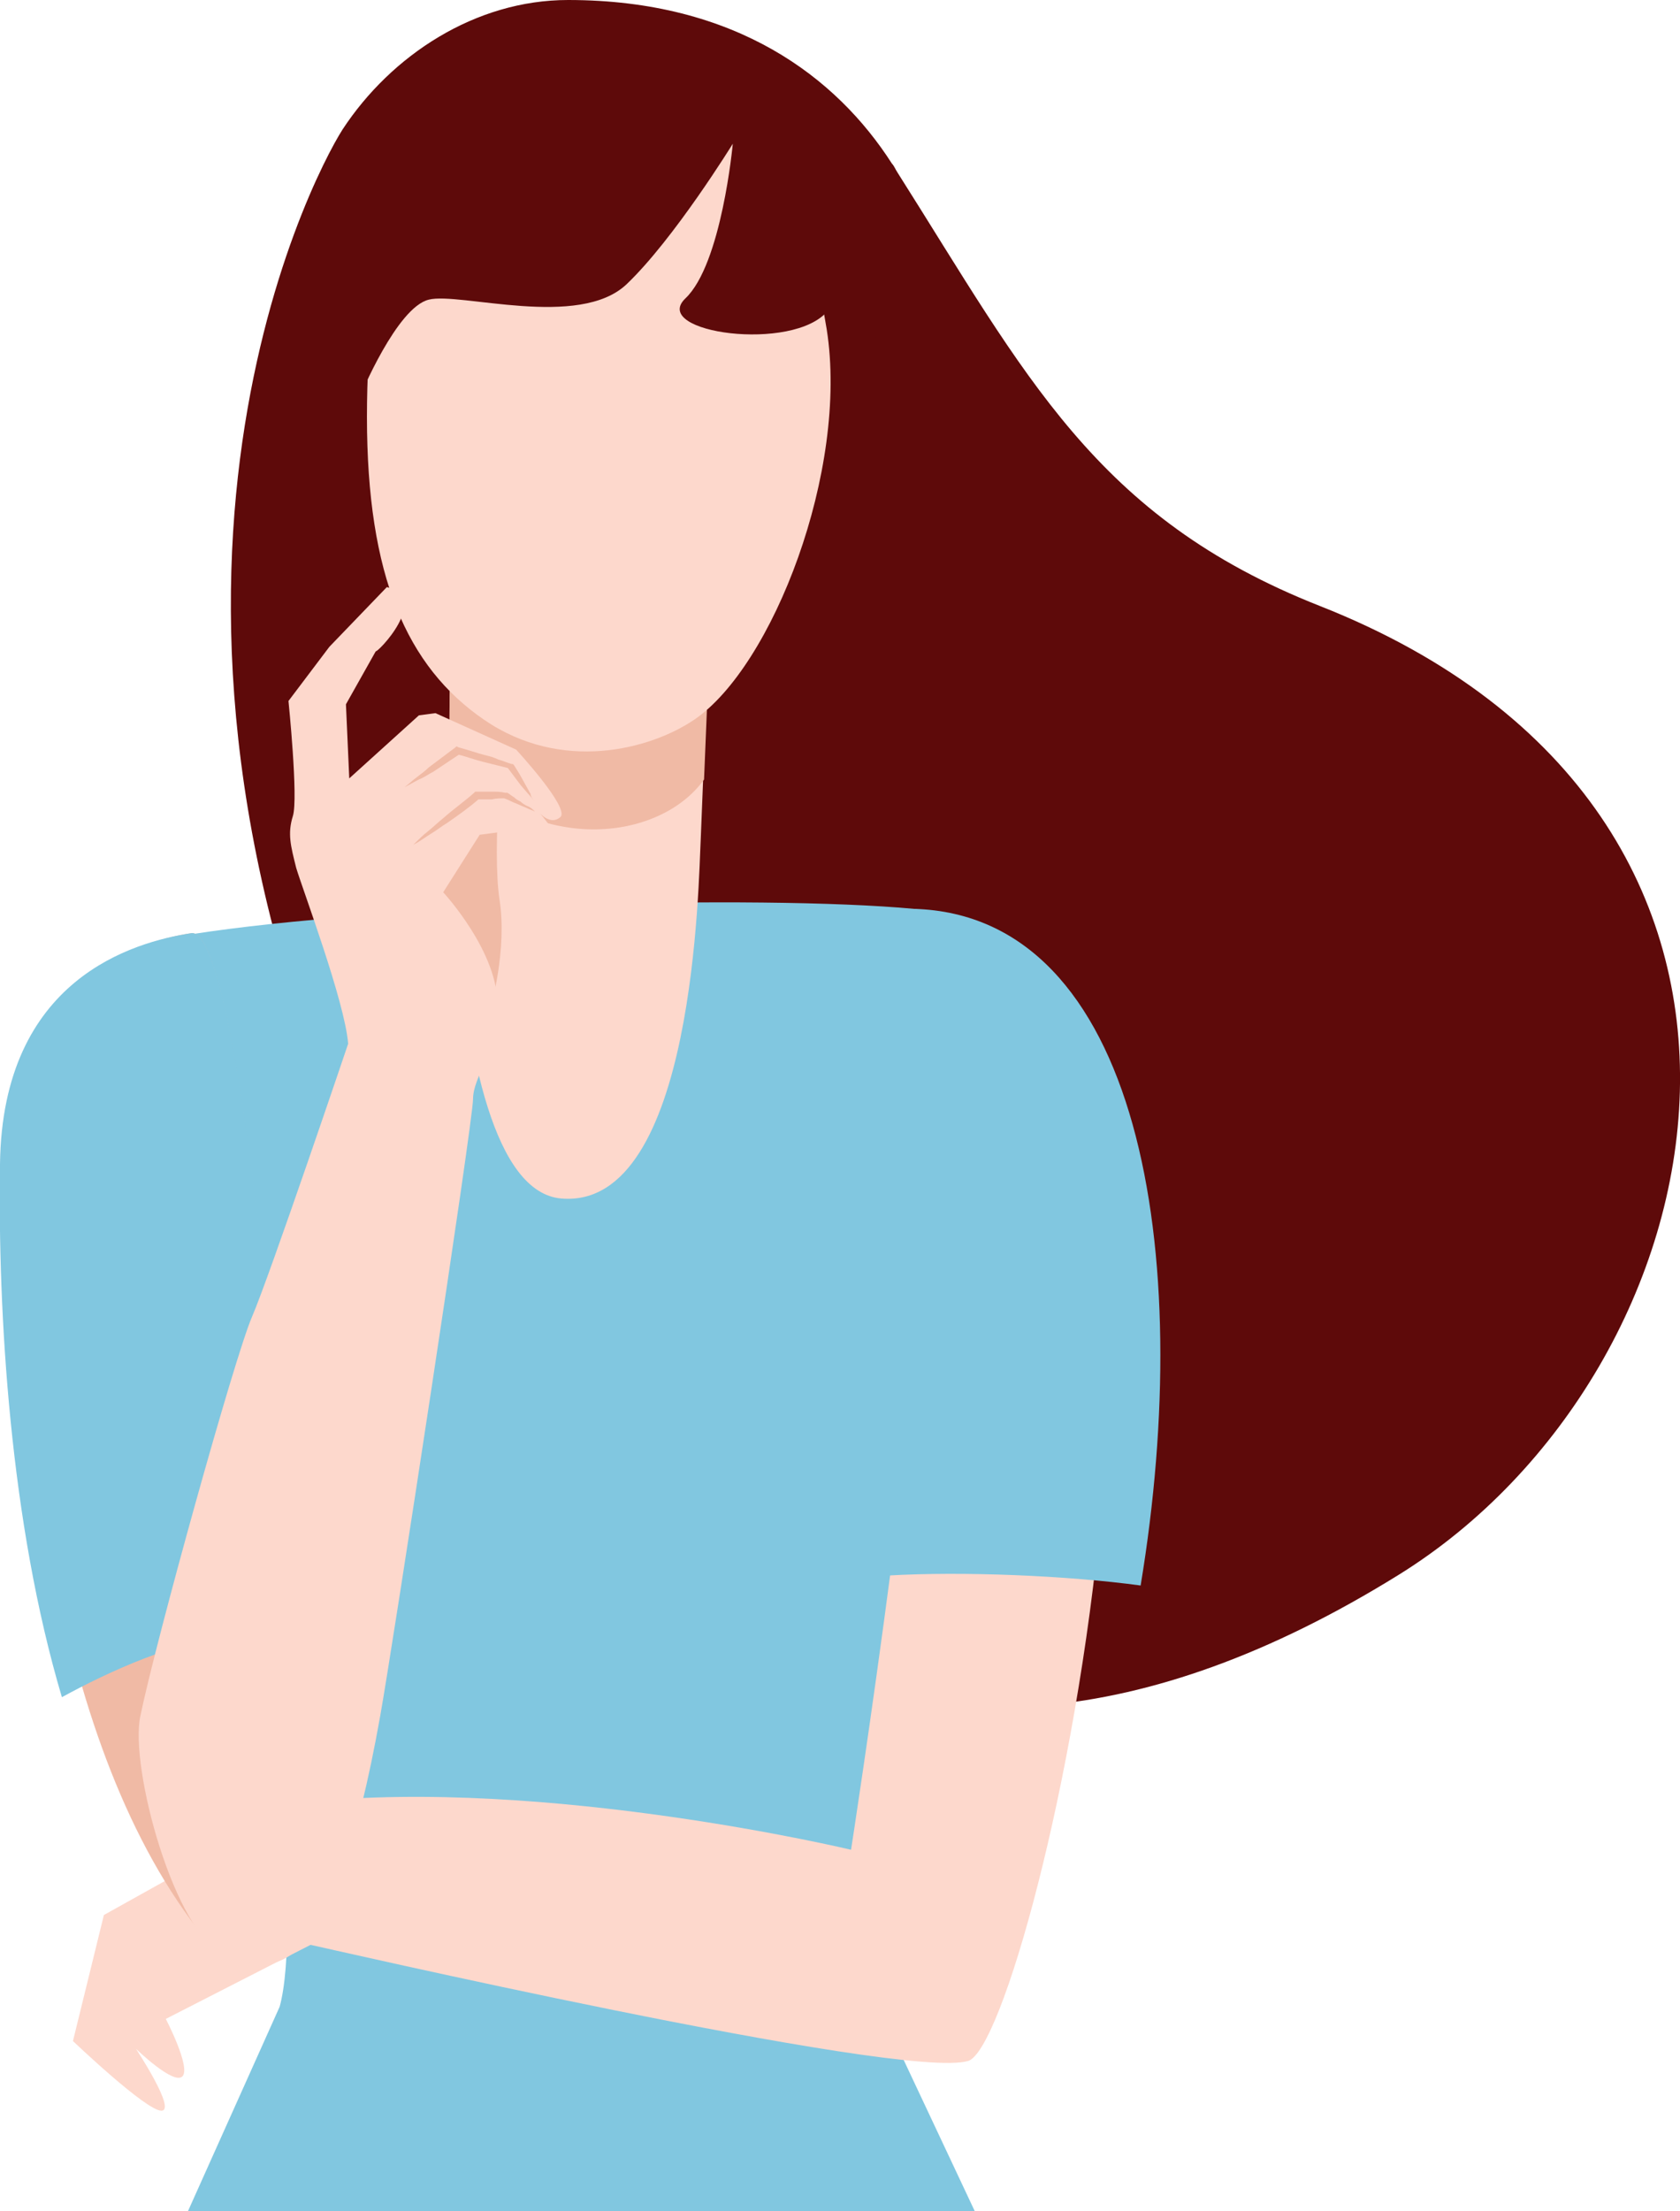
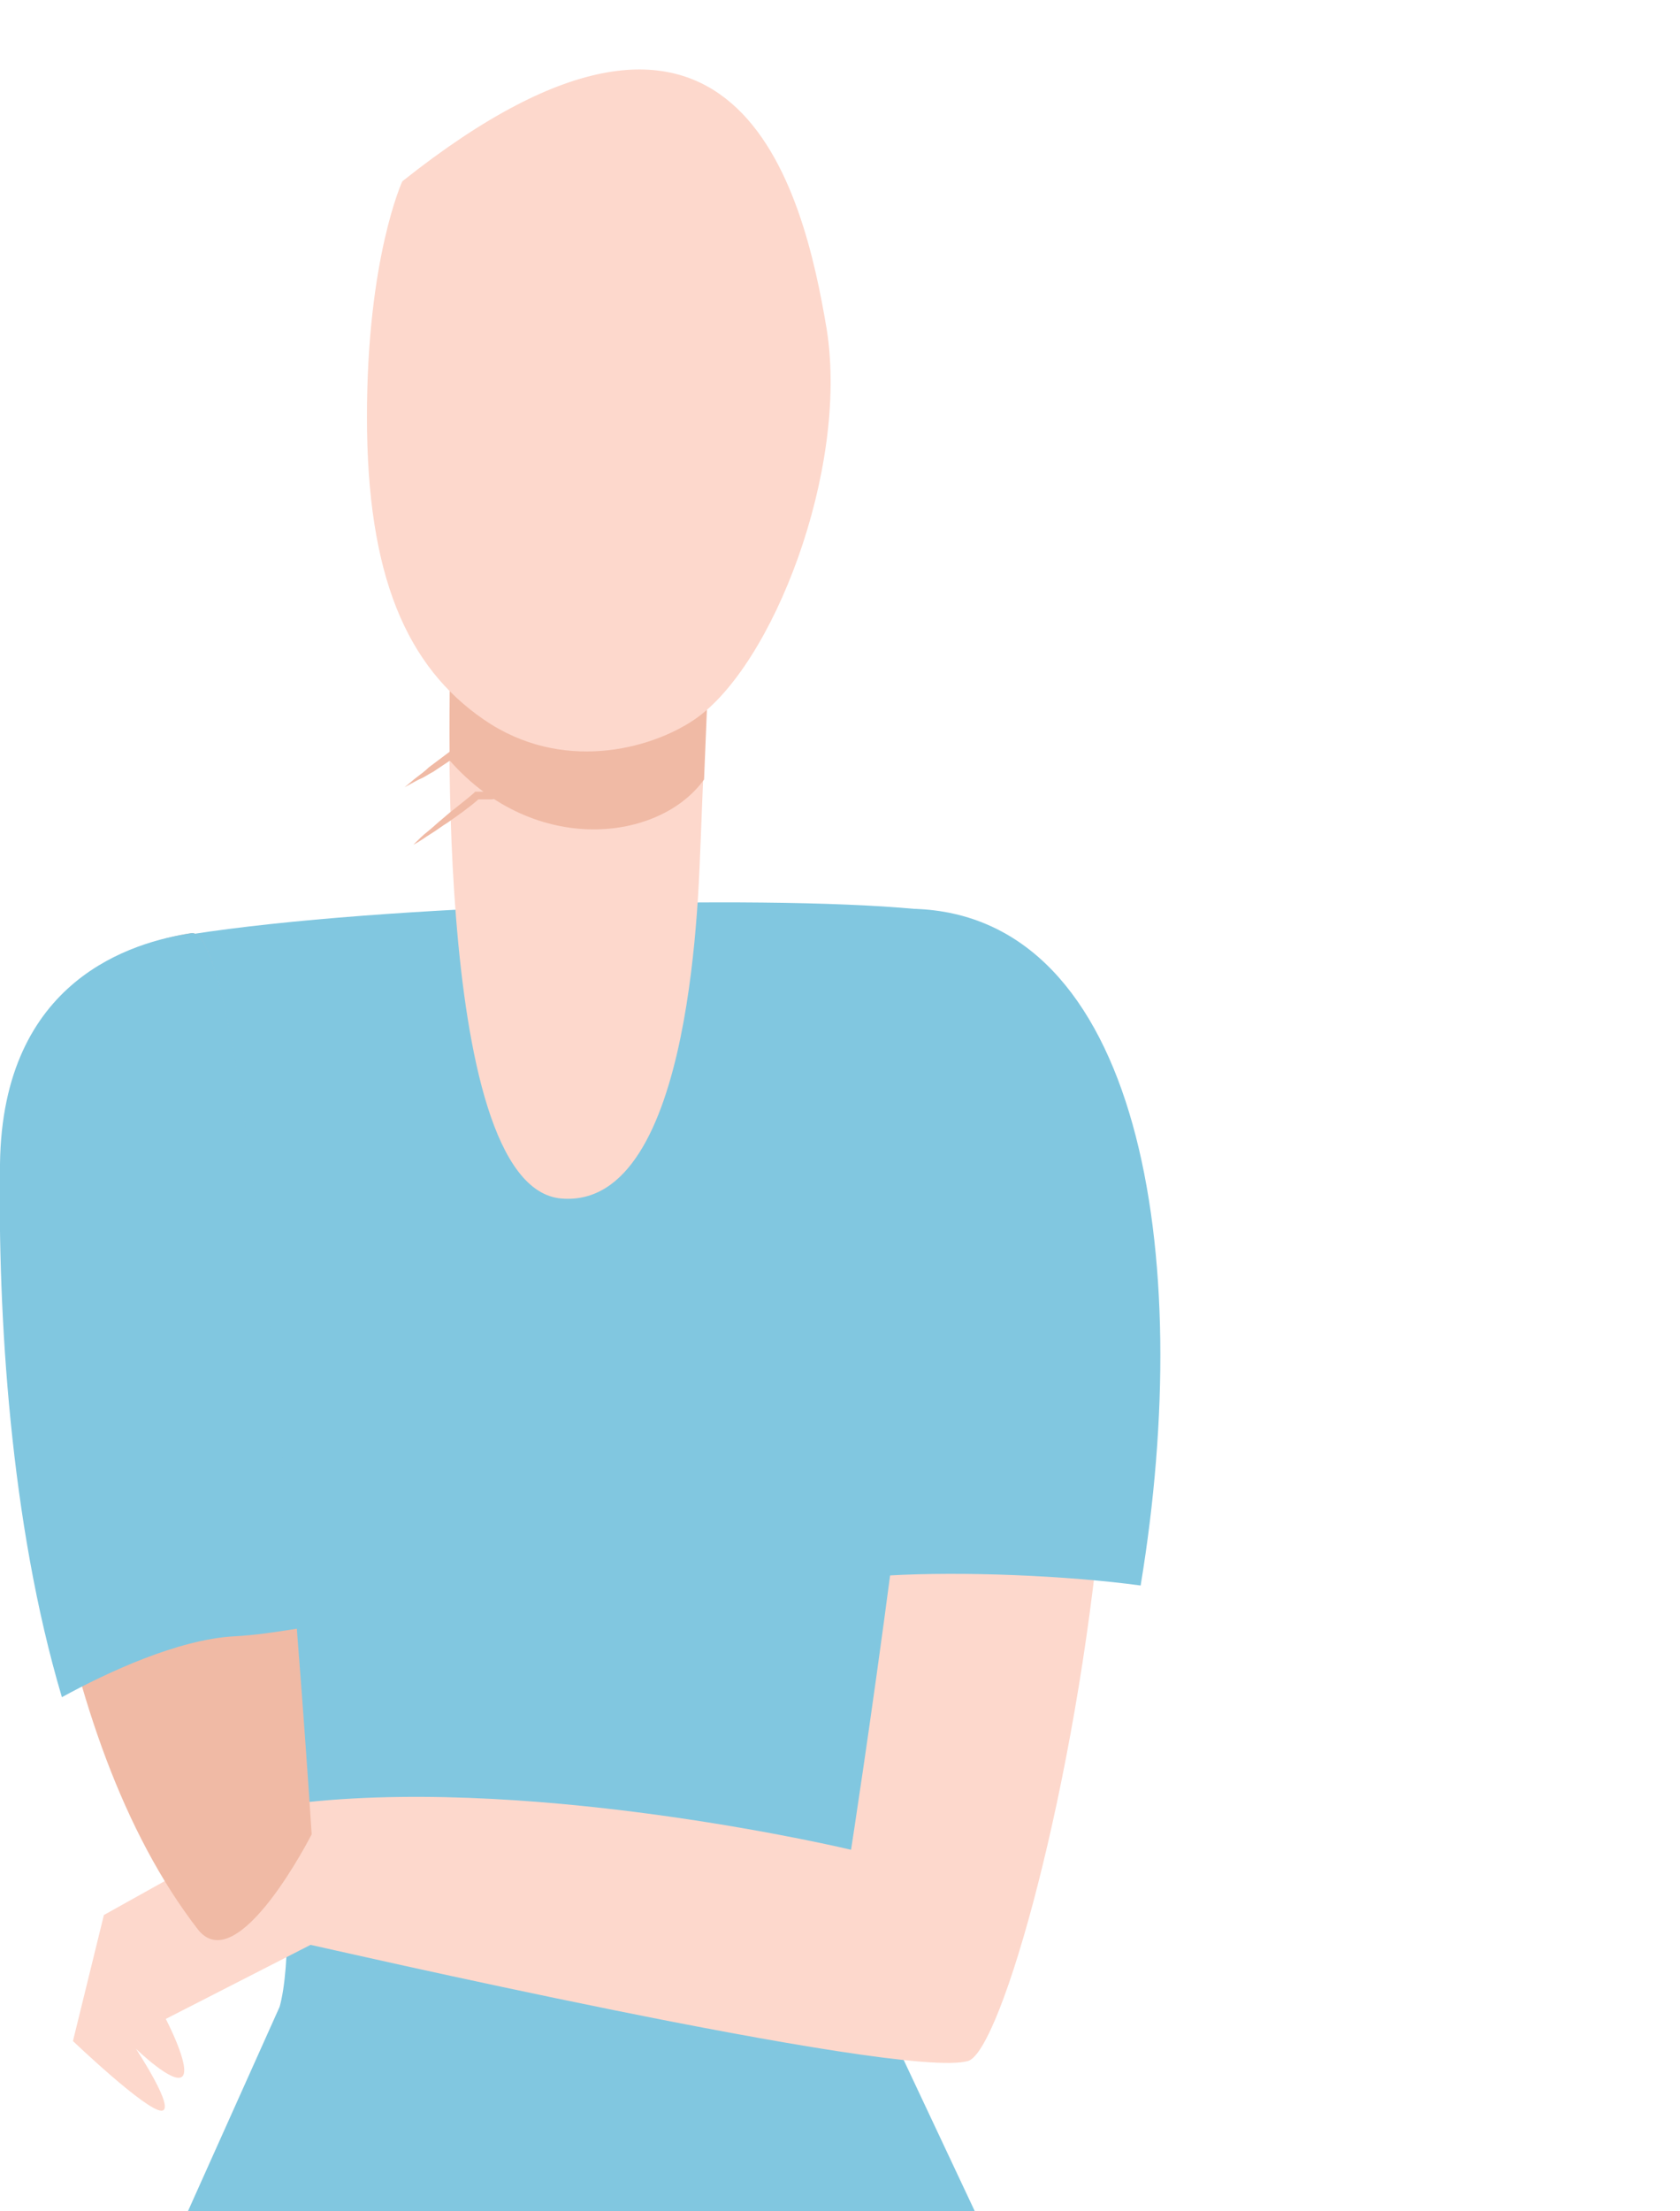
<svg xmlns="http://www.w3.org/2000/svg" version="1.1" id="レイヤー_1" x="0" y="0" viewBox="0 0 152 200" xml:space="preserve">
  <style>.st0{fill:#5e0a0a}.st1{fill:#81c7e0}.st2{fill:#fdd8cc}.st3{fill:#f0baa5}</style>
-   <path class="st0" d="M31 11.7C35.4 5 43 0 51.4 0c15.2 0 24.3 7 29.3 14.8.2.2.3.5.5.8 11.6 18.3 17.9 31.2 38.2 39.2 47.7 18.8 36.8 69.2 7.2 87.6-47 29.2-76.9.4-93.1-34.3C8.4 54.4 28 16.4 31 11.7z" />
  <path class="st1" d="M82.7 82.2c-14-1.3-48.1-.4-65.4 2.3-2.5.4 12 82.5 8 97L17 200h71.2l-11.9-25.3c2.5-10.7 17.2-91.6 6.4-92.5z" />
  <path class="st2" d="M40.8 58.4s-2.1 49 10 50 12.4-28.9 12.6-32.5l.8-20-23.4 2.5z" />
  <path class="st3" d="M40.7 68.8c7.7 8.7 19 7.3 23 1.7l.6-14.6-23.4 2.5c-.1 0-.3 4.3-.2 10.4z" />
  <path class="st2" d="M87.6 186.4c6-1.9 27.2-96.4-3.3-103.3 0 0 .6 8.1.4 16.8-.5 21.1-7.7 67.4-7.7 67.4s-27.6-6.6-49.3-4.3L9.4 173.2l-2.8 11.4s6.6 6.3 8 6.3-2.3-5.6-2.3-5.6 3.4 3.3 4.2 2.5c.8-.8-1.5-5.2-1.5-5.2l13.1-6.7c.1 0 53.5 12.3 59.5 10.5z" />
  <path class="st1" d="M82.7 82.2s1.2 2.9 1.2 17.7c0 10.8-1.9 28.2-3.6 42.6 6.8-.4 16.3 0 22.9.9 5-30.2-.1-60.6-20.5-61.2z" />
  <path class="st3" d="M1.9 105.3c-.3 20.4 2.4 51.6 16 69.2 3.6 4.6 10.3-8.6 10.3-8.6S23 83.6 17.3 84.4c-5.2.8-15.2 4.1-15.4 20.9z" />
  <path class="st1" d="M26.9 147.3c-1.9-24.2-5.6-63.5-9.6-62.9-5.2.8-17.1 4.1-17.3 20.9-.2 13.5.9 32.4 5.6 48.2 4.2-2.3 10.5-5.2 15.5-5.5 2-.1 3.9-.4 5.8-.7z" />
-   <path class="st3" d="M41.8 63.3s-.6 1.8-1.1 4.2c-.4 2.4.6 4.8-1.4 7.1-1.9 2.4 5.1 16.5 5.1 16.5s1.5-5.2.8-9.7.2-15.6 1.1-16.5c1-.9-4.5-1.6-4.5-1.6z" />
-   <path class="st2" d="M35 53.1l-5.2 5.4-3.7 4.9s.9 8.8.4 10.4c-.5 1.6-.2 2.7.3 4.7.6 2 4.4 12.1 4.7 15.9 0 0-7.1 21-8.7 24.7-1.6 3.7-8.7 29.3-10.1 36.1-1 4.6 3.1 19.8 7.7 21.7 4.4 1.8 9.7 2.5 14-21.7 1.1-6.1 8.4-53.8 8.4-55.8s2.1-4.2 2.2-8.3c.2-4.9-4.9-10.4-4.9-10.4l3.3-5.2 3-.4s3.2 3.1 4.1 2.2c.9-.9-1.7-3.8-1.7-3.8s1 1.2 1.9.4c.9-.8-4-6.1-4-6.1l-7.3-3.3-1.5.2-6.3 5.7-.3-6.7 2.7-4.8c.1.2 5-4.8 1-5.8z" />
  <path class="st3" d="M48.4 73.4c-.2-.1-.5-.2-.7-.3-.2-.1-.5-.2-.7-.3-.2-.1-.5-.2-.7-.3-.2-.1-.4-.2-.7-.3h.2c-.5 0-.9 0-1.3.1h-1.3l.2-.1c-.9.8-1.9 1.5-2.9 2.2-.5.3-1 .7-1.5 1-.5.3-1 .7-1.6 1 .4-.4.9-.9 1.3-1.2.5-.4.9-.8 1.4-1.2.9-.8 1.9-1.5 2.8-2.3l.1-.1h1.4c.5 0 .9 0 1.3.1h.2c.2.1.4.3.6.4.2.2.4.3.6.4.2.2.4.3.6.4.3.1.5.3.7.5z" />
  <path class="st3" d="M48.4 72.5c-.2-.2-.4-.5-.7-.8l-.6-.7-.6-.8-.6-.8.2.1-1.2-.3-1.2-.3c-.8-.2-1.6-.5-2.4-.7h.3l-1.2.8-1.2.8c-.4.2-.8.5-1.3.7-.4.2-.9.5-1.3.7.4-.3.7-.6 1.1-.9.4-.3.8-.6 1.1-.9l1.2-.9 1.2-.9.1-.1.2.1c.8.2 1.6.5 2.4.7.4.1.8.2 1.2.4.4.1.8.3 1.2.4h.1l.1.1.5.8.5.9.5.9c0 .2.2.5.4.7z" />
  <path class="st2" d="M36.4 16.4s-3.2 6.9-3.2 21.3 3.6 22.6 10.6 27.4 15 2.7 19 0c7.1-4.8 14-22.6 12-35.3-2.1-12.6-8.1-37.5-38.4-13.4z" />
-   <path class="st0" d="M46.9 2c-.7 0-9.9 3.4-14.3 12.5s0 21.3 0 21.3 3.3-8 6.2-8.7c2.8-.7 13.6 2.7 17.9-1.4S66.3 13 66.3 13s-1 10.9-4.3 14c-3.2 3.1 9.8 4.9 12.9 1.1 3.2-3.8 4.6 12 4.6 12S81.1 19.8 71 9.3C61-1.3 46.9 2 46.9 2z" />
</svg>